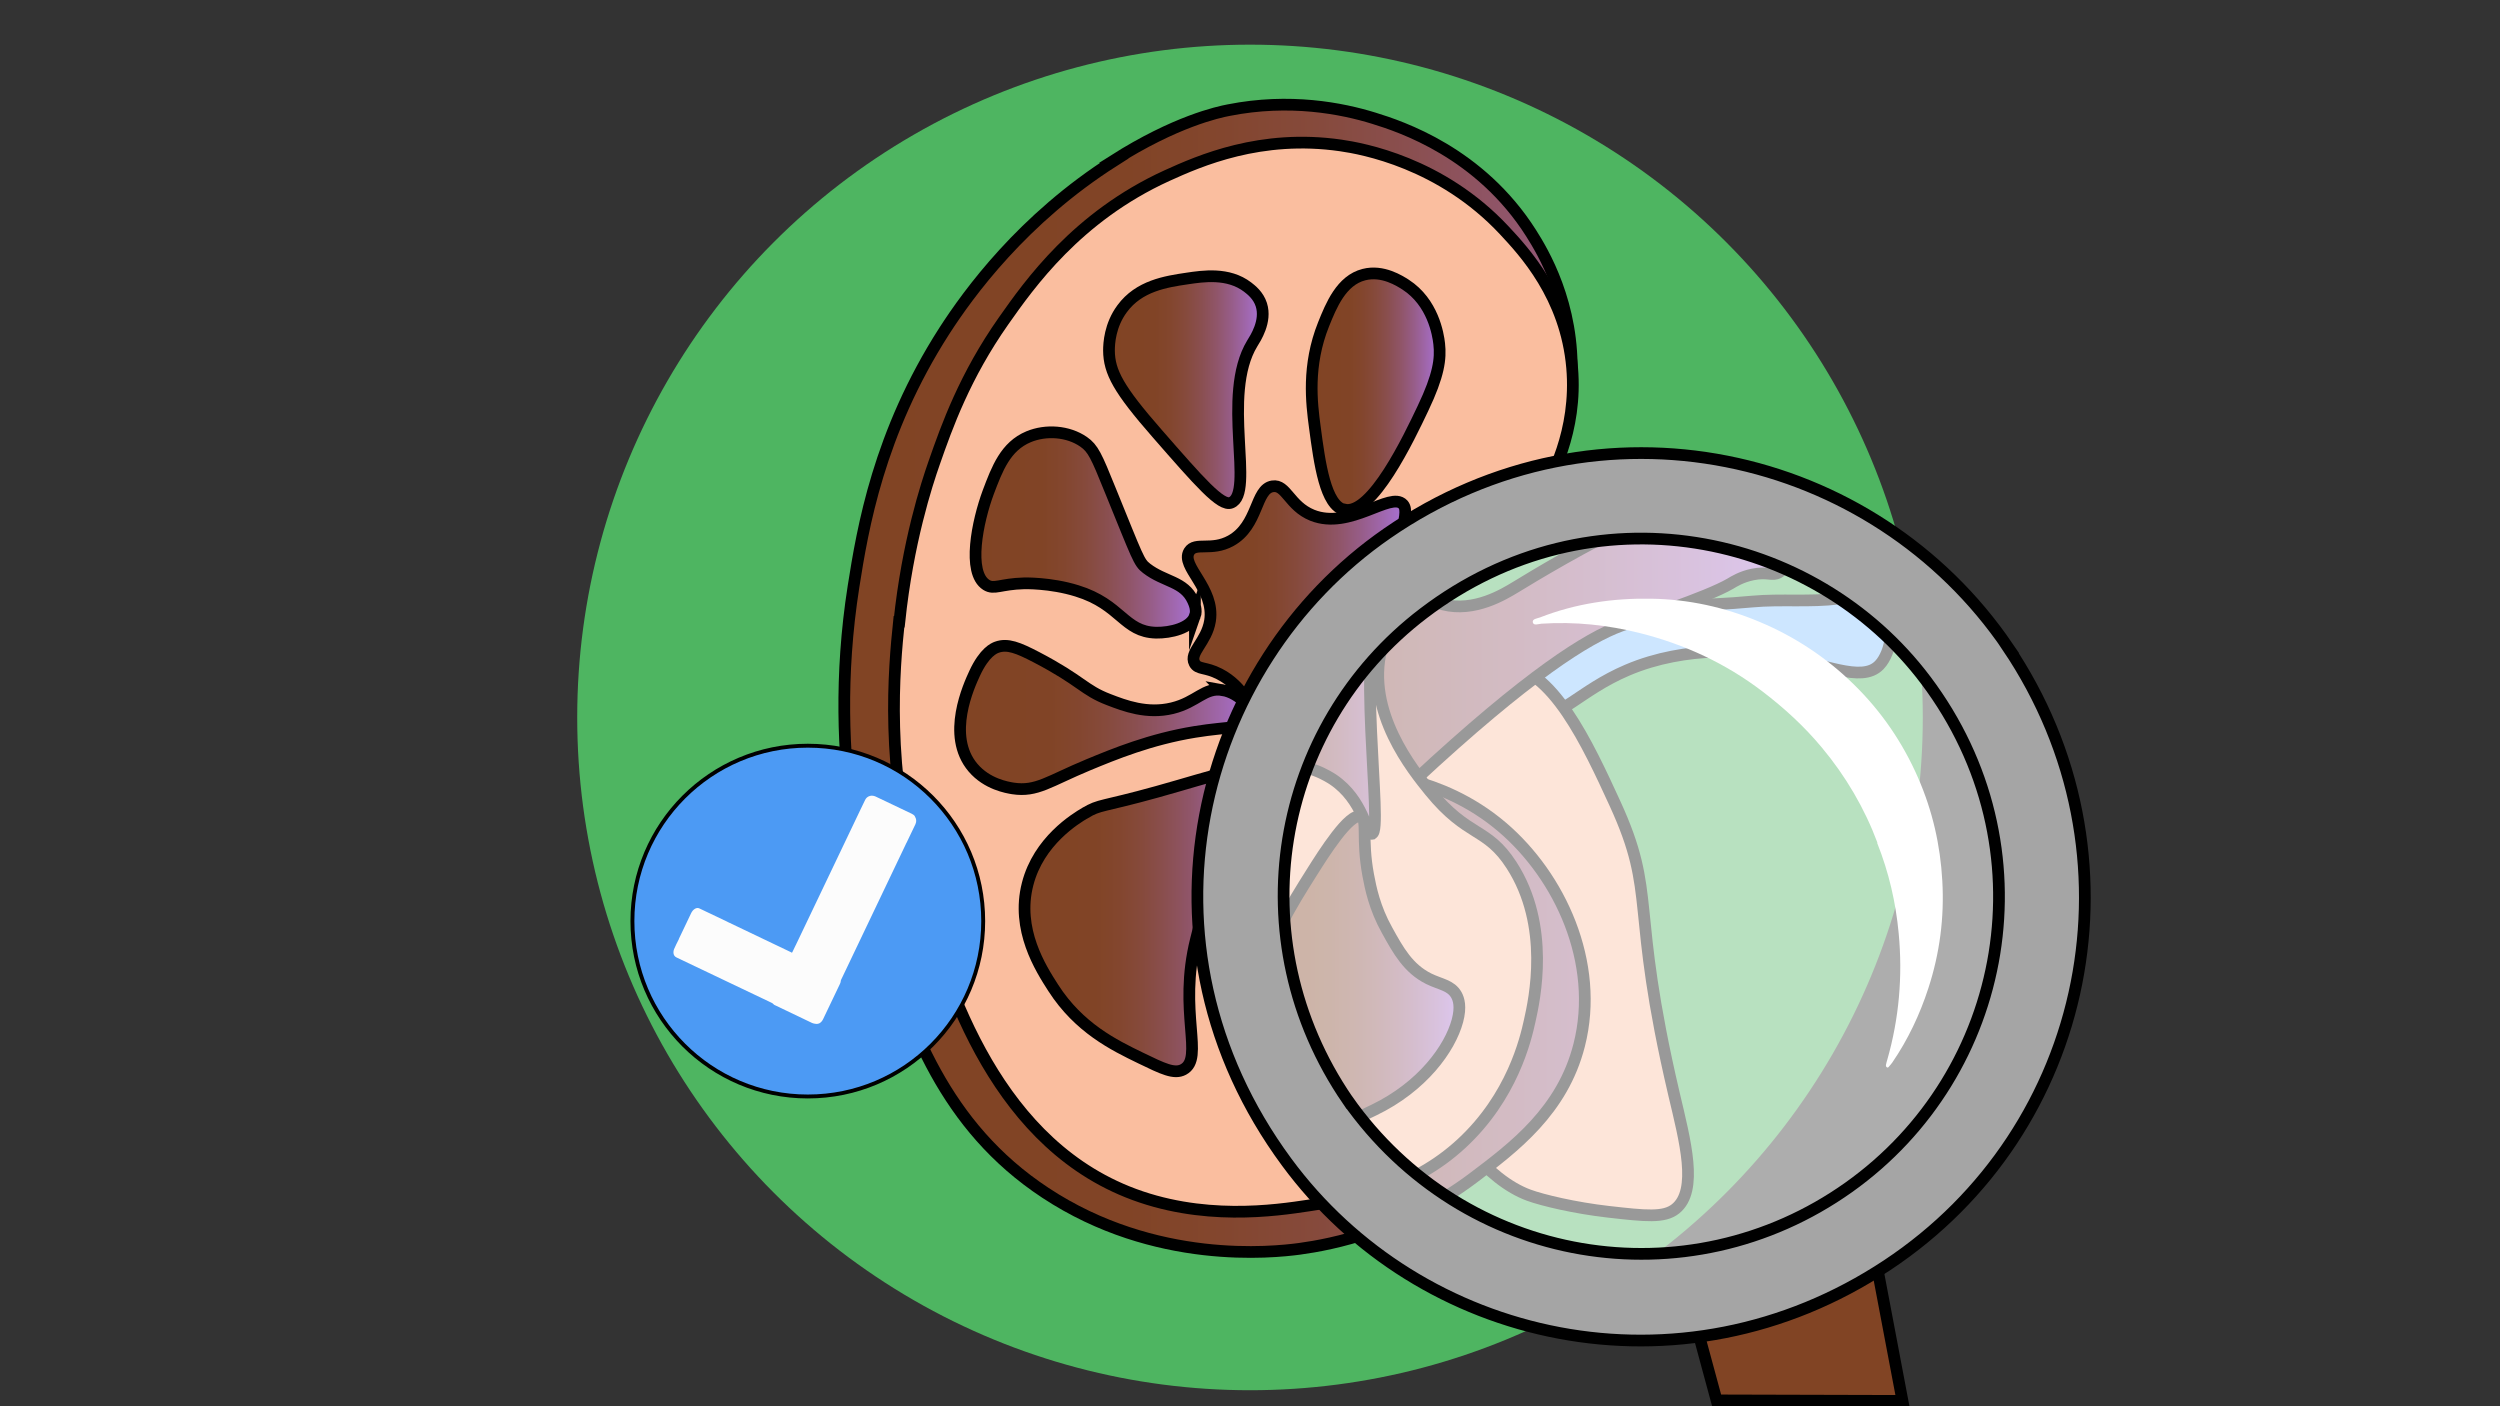
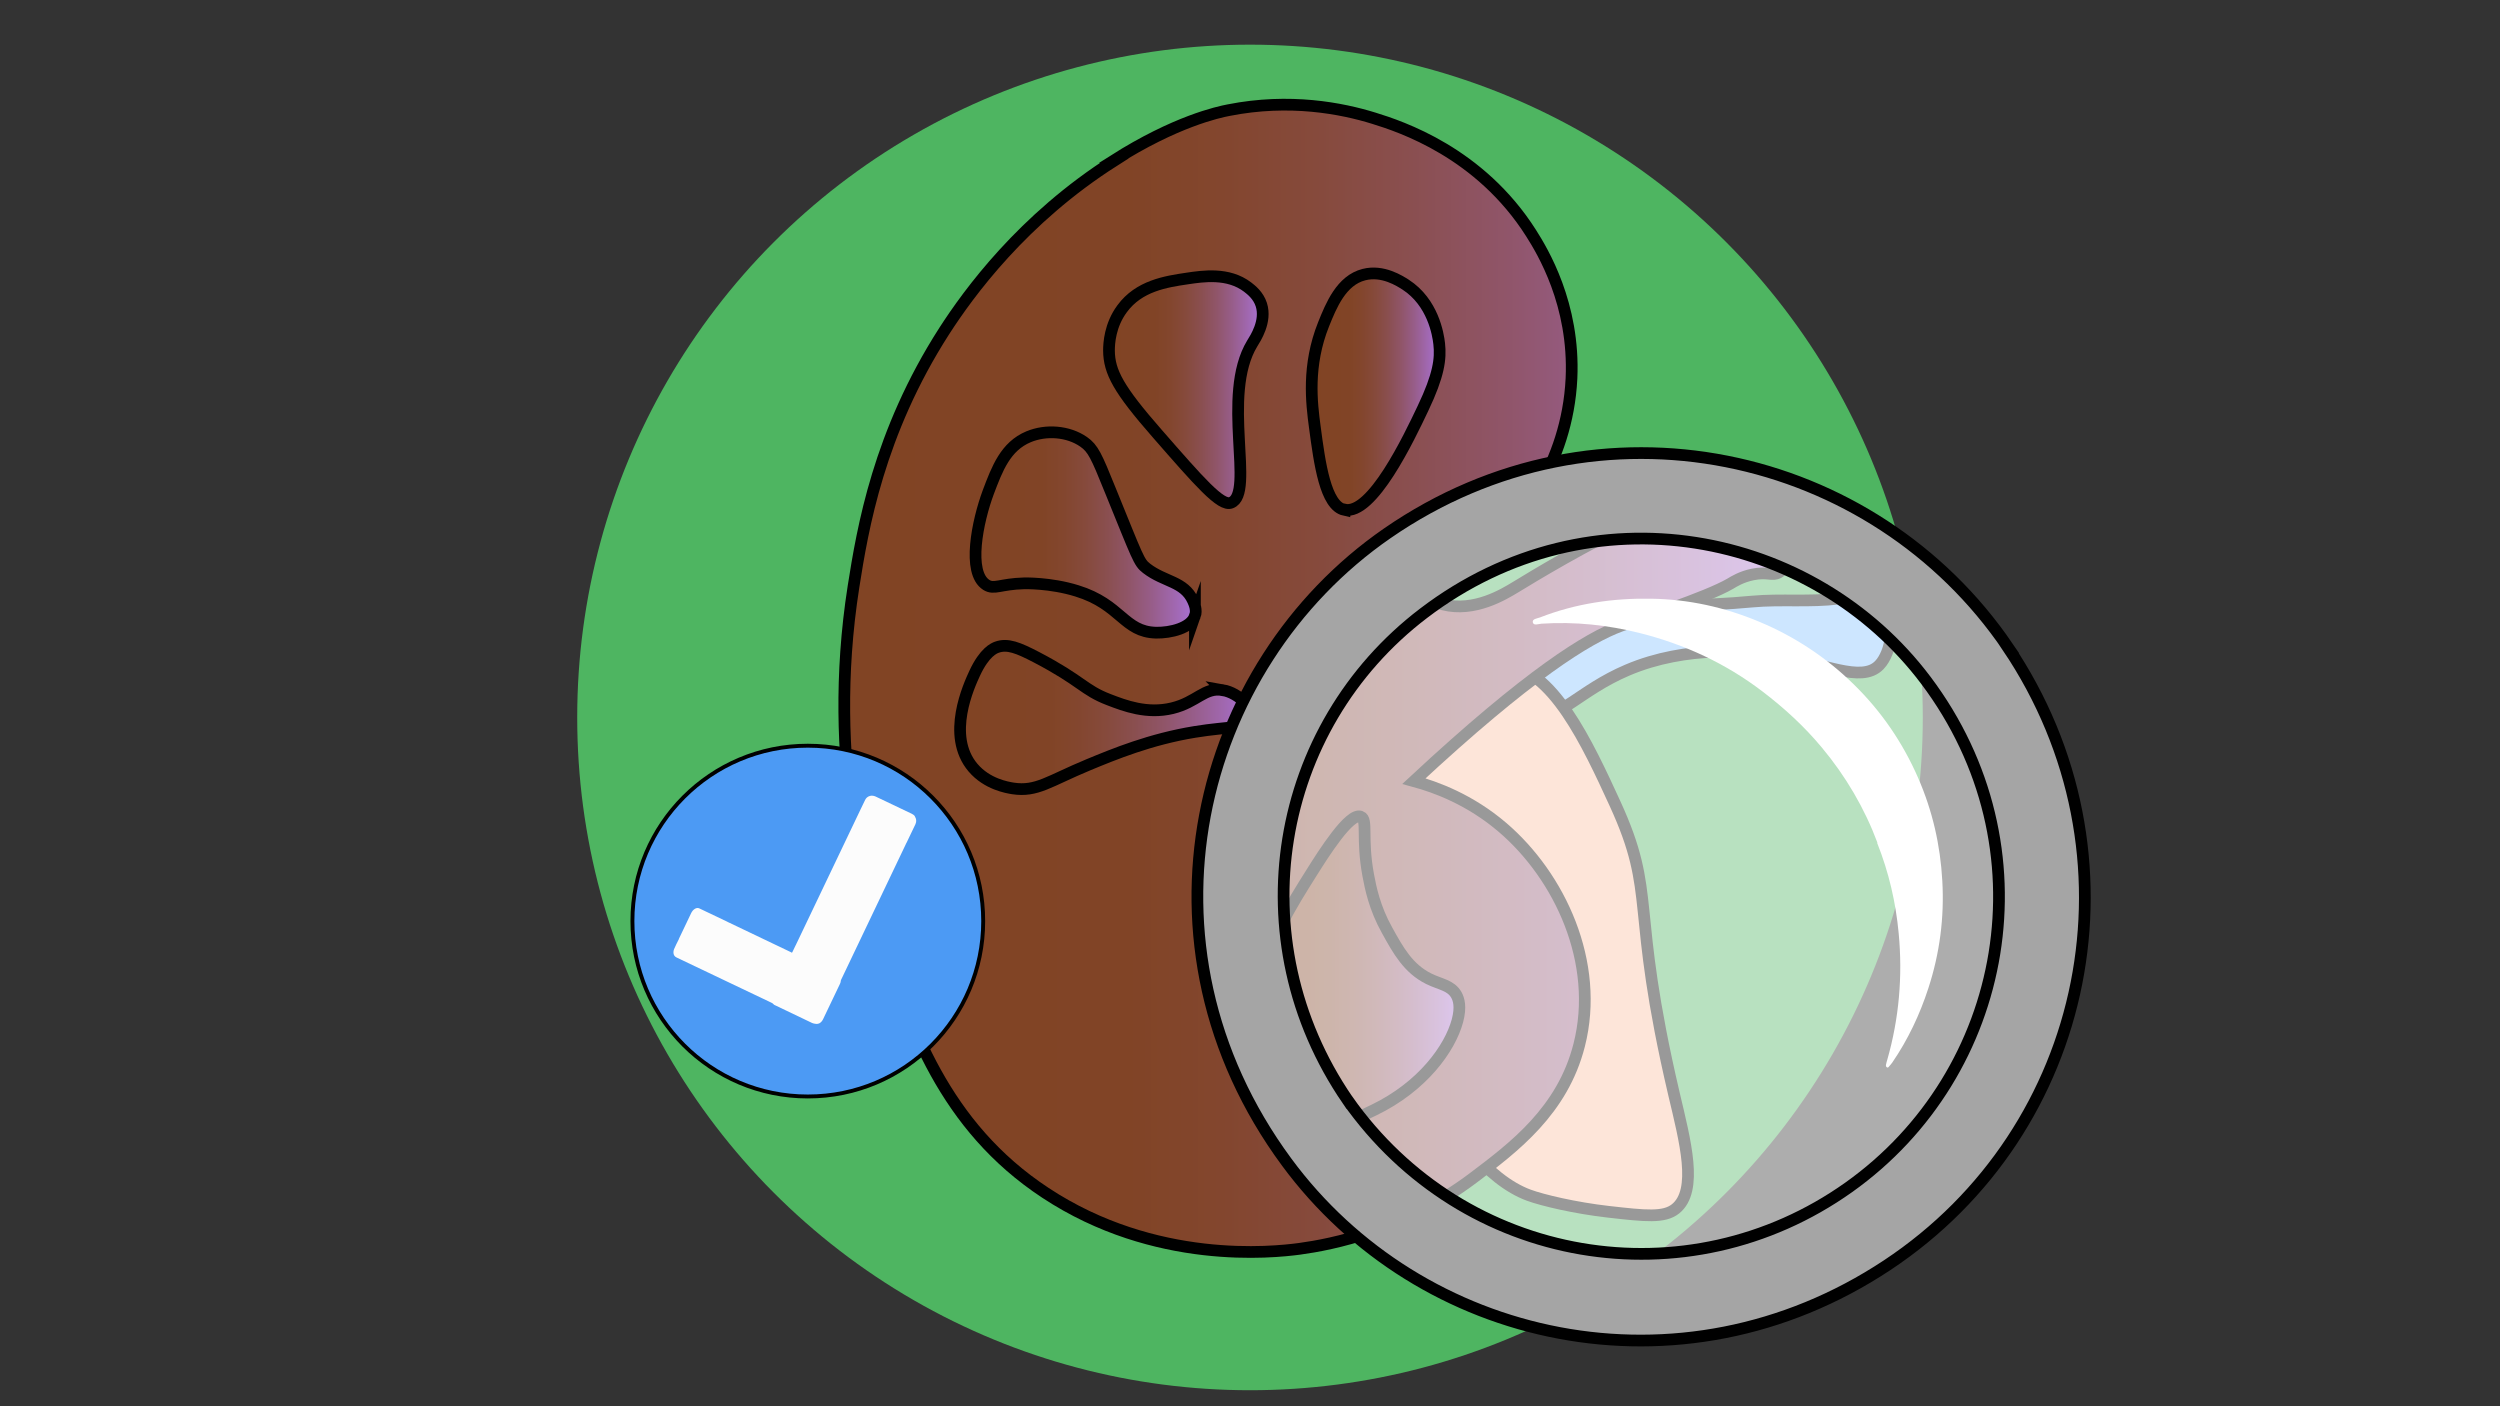
<svg xmlns="http://www.w3.org/2000/svg" xmlns:xlink="http://www.w3.org/1999/xlink" version="1.1" viewBox="0 0 1920 1080">
  <rect x="0" y="0" width="1920" height="1080" fill="#333333" stroke="none" />
  <defs>
    <style>
      .cls-1 {
        fill: #fcfcfc;
      }

      .cls-2 {
        fill: url(#linear-gradient-7);
      }

      .cls-2, .cls-3, .cls-4, .cls-5, .cls-6, .cls-7, .cls-8, .cls-9, .cls-10, .cls-11, .cls-12, .cls-13, .cls-14 {
        stroke: #000;
        stroke-miterlimit: 10;
      }

      .cls-2, .cls-3, .cls-4, .cls-5, .cls-6, .cls-7, .cls-8, .cls-9, .cls-10, .cls-11, .cls-12, .cls-14 {
        stroke-width: 9px;
      }

      .cls-15, .cls-16 {
        fill: #fff;
      }

      .cls-3 {
        fill: url(#linear-gradient-5);
      }

      .cls-4 {
        fill: url(#linear-gradient-3);
      }

      .cls-5 {
        fill: url(#linear-gradient-8);
      }

      .cls-6 {
        fill: url(#linear-gradient-2);
      }

      .cls-7 {
        fill: url(#linear-gradient);
      }

      .cls-8 {
        fill: #814424;
      }

      .cls-9 {
        fill: url(#linear-gradient-4);
      }

      .cls-17 {
        fill: #4eb561;
      }

      .cls-10 {
        fill: #fabe9f;
      }

      .cls-16 {
        opacity: .6;
      }

      .cls-11 {
        fill: url(#linear-gradient-6);
      }

      .cls-12 {
        fill: #a5a5a5;
      }

      .cls-13 {
        fill: #4c9af4;
        stroke-width: 3px;
      }

      .cls-14 {
        fill: #83c1ff;
      }
    </style>
    <linearGradient id="linear-gradient" x1="648" y1="520.9" x2="1374.4" y2="520.9" gradientUnits="userSpaceOnUse">
      <stop offset="0" stop-color="#814424" />
      <stop offset=".3" stop-color="#814426" />
      <stop offset=".4" stop-color="#83462e" />
      <stop offset=".5" stop-color="#864a3c" />
      <stop offset=".6" stop-color="#8a4f50" />
      <stop offset=".7" stop-color="#905569" />
      <stop offset=".8" stop-color="#975d89" />
      <stop offset=".9" stop-color="#a067ae" />
      <stop offset="1" stop-color="#a972d8" />
      <stop offset="1" stop-color="#b079f4" />
    </linearGradient>
    <linearGradient id="linear-gradient-2" x1="1007.4" y1="301" x2="1105.7" y2="301" xlink:href="#linear-gradient" />
    <linearGradient id="linear-gradient-3" x1="912" y1="507" x2="1079.1" y2="507" xlink:href="#linear-gradient" />
    <linearGradient id="linear-gradient-4" x1="851.8" y1="299.2" x2="969.7" y2="299.2" xlink:href="#linear-gradient" />
    <linearGradient id="linear-gradient-5" x1="749.1" y1="408.9" x2="918.3" y2="408.9" xlink:href="#linear-gradient" />
    <linearGradient id="linear-gradient-6" x1="737.4" y1="551" x2="961.6" y2="551" xlink:href="#linear-gradient" />
    <linearGradient id="linear-gradient-7" x1="787" y1="707.4" x2="967.8" y2="707.4" xlink:href="#linear-gradient" />
    <linearGradient id="linear-gradient-8" x1="956.5" y1="746.7" x2="1120.8" y2="746.7" xlink:href="#linear-gradient" />
  </defs>
  <g>
    <g id="_x34_">
      <circle class="cls-17" cx="960" cy="551" r="516.7" />
      <g>
        <path class="cls-14" d="M1182.3,546.4c13.6,7.8,30.7-16.1,67.4-31.7,46.1-19.7,95.2-14.3,112.3-11.6,38.3,6,67.5,21.9,81.3,7.7,5.2-5.3,7.4-14,7.7-15.5,2.5-9.9,2.2-24.9-6.2-32.5-7.7-7-19-4.8-32.5-3.1-22,2.8-44.5.3-66.6,2.3-80.5,7.5-87.4-5.8-122.3,8.5-12.5,5.1-44.5,18.2-49.5,44.9-1.9,10.3-.5,25.8,8.5,31Z" />
        <path class="cls-10" d="M1235.7,930.7c28.1,3.2,42.3,4.7,51.1-2.3,17.6-14.1,7.3-52.3-1.2-88.3-34.4-146.9-12.6-151.7-45.3-223-20.4-44.4-48.8-106.5-85.9-105.7-40.9.9-70.9,77.3-81.3,120.8-30.6,127.8,38.9,262.9,101,285.7,10.6,3.9,35.3,9.8,61.5,12.8Z" />
        <path class="cls-7" d="M855.3,123.3c47.4-30.1,80.4-37.2,88.3-38.7,46.9-9.3,87-1.4,111.5,6.2,20.7,6.4,81.5,26.3,120.8,88.3,8.6,13.6,33.6,54.4,31,111.5-3.2,67.5-42.7,110.6-52.6,120.8-23.7,24.4-49.2,37-65,43.4,4,3.1,10.4,7.2,18.9,9.4,24.2,6.2,47-8,55.8-13.3,26.9-16.4,161.2-98.2,195.1-71.6,4.8,3.8,8.1,10.1,9.3,12.4,9.1,17.4,8.1,42-2.3,48-5.1,2.9-8.4-.9-20.1,1.5-8.7,1.8-14.5,5.5-17,7-18.4,10.8-71.8,27.9-84.4,32.5-24.9,9.2-70,36.7-158.7,119.2,16.9,4.6,43.1,14.2,68.1,35.6,43.8,37.5,75,103.7,58.8,167.2-12.8,50.3-50.1,78.4-81.3,101.9-53.6,40.4-108.5,51.1-133.5,54.5-20.3,2.7-110.9,12.6-195.1-43-78.2-51.5-103.9-128.3-127.7-199.7-7.4-22.2-41.3-128.4-19.7-265.9,7-44.5,19.3-117.8,69.7-196.3,18.7-29,60.1-86.1,130.5-130.8Z" />
-         <path class="cls-10" d="M690.7,477.5c6.4-61.1,21.1-105.9,26.7-121.9,9.9-28.4,23.6-66.8,53.4-109.2,19.8-28.1,56.2-79.9,125.4-111.5,25.1-11.4,72.1-32.1,133.5-23.2,16.6,2.4,76.9,13.2,125.4,65,15.1,16.2,47.6,50.8,52.3,105.7,4.2,49-16.3,85.8-24.4,98.7-30.7,49.1-77.6,65.6-90.6,69.7-10,8.5-25.3,24.2-31.4,47.6-12.4,48.3,24.3,93.3,37.2,109.2,29.3,35.9,43.6,27.3,62.7,56.9,30,46.5,17.6,103.1,13.9,119.6-3.1,14.1-13.4,58.1-52.3,94.1-38.5,35.6-82.2,42.3-117.3,47.6-25.2,3.8-82.4,12.5-139.4-10.5-105.8-42.7-141.2-166.6-160.3-233.4-26.1-91.5-18.8-168.8-15.1-204.4Z" />
        <path class="cls-6" d="M1032.5,391.6c-14.6-3.2-19-35.6-22.7-63.5-2.5-18.6-6-47.3,6.7-79,5.8-14.4,13.6-33.8,31-38.2,14.4-3.7,27.6,4.9,32,7.7,21,13.6,25,38.1,25.8,45.4,1.3,11.6-.3,24.1-12.4,49.5-10.8,22.8-39.2,82.6-60.4,77.9Z" />
-         <path class="cls-4" d="M1053.6,640.4c-4,.8-6.5-26.1-29.9-41.8-2-1.3-22.6-14.8-35.6-7.2-7.8,4.5-8.2,13.8-13.9,13.9-5.3.2-11.3-7.5-12.4-15-1.3-9,5.3-12.3,5.7-23.7.2-6-1.4-10.2-3.6-16-1.7-4.6-8.9-23.5-27.4-33-10.9-5.6-16.4-3.2-19.1-8.3-4.3-8.2,9.3-16.3,11.9-32.5,3.9-25.1-22.9-41.8-16-53.2,4.7-7.7,17,0,32-8.3,21.3-11.8,18.6-39.7,32-41.8,10.5-1.7,13,15.1,30.5,22.2,28.8,11.6,60.1-18.6,69.7-8.3,3.4,3.7,1.5,11.6-2.6,27.4-3.8,14.9-5.8,22.4-12.9,36.6-22,43.7.9,187.1-8.3,188.9Z" />
        <path class="cls-9" d="M945.4,386.1c-7.7,3-24.1-15.8-56.9-53.4-29.3-33.5-36.7-47-36.8-63.5,0-5.4.7-19.4,10.1-32.1,12.9-17.6,33.6-20.8,49.9-23.2,12.1-1.8,31.6-4.8,46.5,6.6,2.7,2.1,8.2,6.3,10.5,13.5,4.1,12.8-4.6,25.9-7,29.8-24.2,39.8,2.5,115.1-16.3,122.3Z" />
        <path class="cls-3" d="M917.7,473.1c-3.2,9.3-18.8,13-29.8,12.8-24.9-.6-26.7-21.6-60.8-32.1-20.6-6.4-40.6-5.8-40.6-5.8-18.3.5-23,5-29,1.2-14.9-9.4-6.8-48.9,1.5-71.2,6.8-18,13.2-35.2,31-42.6,13.3-5.5,30.2-4.4,42.2,3.9,7.3,5.1,9.8,10.7,20.5,37.2,21.4,52.5,21.9,55.4,27.9,60,13.7,10.6,28.8,9.8,35.6,24.8,1.1,2.4,3.2,7.2,1.5,12Z" />
        <path class="cls-11" d="M939,530c-13.9-2.4-19.8,9.3-38.7,13.9-19.4,4.7-36.6-1.9-48.8-6.6-19.3-7.4-20.6-14.3-55.4-32.5-14.2-7.4-22.4-10.7-30.6-7.7-1.9.7-9.4,3.6-17,20.1-4.1,8.9-22.2,47.7-1.2,72.4,10.8,12.7,26.3,15.2,30.6,15.9,18.3,2.8,27.5-5.5,58.1-18.2,19.6-8.1,47.4-19.6,81.7-25.2,26.3-4.3,41.4-2.6,43.6-9.8,2.2-7.2-9.4-20.1-22.3-22.3Z" />
-         <path class="cls-2" d="M833.4,624.4c11.2-6.8,12.4-4.4,55.2-16.3,46.4-12.9,65.9-21.4,74.8-12.1,4.2,4.5,4.3,11.2,4.3,14.8.2,15.7-12.2,27.6-16.3,31.7-17.7,18.2-23.8,42.5-32.9,79-13.9,55.5,6.7,91.1-9.7,99.9-6.9,3.7-15.6-.5-32.9-8.9-20.4-9.9-47.2-23-67-53.8-9.7-15.1-28.7-44.8-19.7-79.7,8.5-33.2,36.9-50.3,44.1-54.6Z" />
        <path class="cls-5" d="M1045.1,627.2c5.5,2.2.4,16.5,5.7,45,1.8,9.5,4.8,25,14.5,42.3,8.6,15.6,16.3,29.4,32,37.2,9.2,4.5,16.9,4.9,21.2,12.4,1.8,3.3,3.7,9,.8,19.9-5.7,21.1-26.7,50.5-64.3,68.6-18.8,9.1-38.6,18.7-60.4,11.2-18.6-6.4-28.3-21.6-30.2-24.8-14-23.2-7-49.3,1.9-82.5,10-37,25.1-61,41-86.3,9.2-14.6,29.2-46.4,37.7-43Z" />
      </g>
      <g>
        <circle class="cls-13" cx="620.4" cy="707.4" r="134.7" />
        <path class="cls-1" d="M702.7,627c-.6-1-1.6-1.6-2.6-2.1-9.2-4.4-18.3-8.7-27.5-13.1-.2-.1-.5-.2-.7-.3-1.7-.6-3.3-.6-4.9.2-1.2.6-2,1.5-2.6,2.7-1,2.1-2,4.2-3,6.2-16.6,34.7-33.1,69.4-49.7,104.1-.1.2-.3.4-.3.7-.1.2-.3.5-.4.7-.8,1.6-1.5,3.2-2.3,4.8-.1.2-.2.5-.5.8-.2-.1-.4-.3-.7-.4-15.8-7.6-31.7-15.1-47.5-22.7-.4-.2-.7-.4-1.1-.5h0c0,0-.2-.1-.3-.2-7.1-3.4-14.3-6.8-21.4-10.2-1.2-.6-2.3-.4-3.4.2-1.3.7-2.2,1.9-2.9,3.2-3.1,6.6-6.3,13.1-9.4,19.7,0,.2-.2.4-.2.6h0c-1.3,2.5-2.5,5-3.6,7.5-.3.8-.5,1.6-.5,2.5,0,1.9.8,3.2,2.5,4,24.3,11.6,48.5,23.2,72.8,34.7.5.2,1,.5,1.4,1,.4.5.9.8,1.5,1,9.4,4.5,18.8,9,28.2,13.5.7.3,1.4.5,2.1.6.3,0,.5,0,.8.1.9.2,1.8,0,2.6-.3,1.4-.7,2.3-1.8,3-3.2,4.3-9.1,8.7-18.2,13-27.2.3-.7.6-1.4.6-2.1,0-.5.2-1,.5-1.5,16.4-34.4,32.8-68.7,49.2-103.1.2-.4.4-.7.5-1.1.2-.2.3-.4.4-.7,1.5-3.1,3-6.2,4.5-9.4.8-1.6,1.6-3.2,2.3-4.8.9-2.1.7-4-.5-5.9Z" />
      </g>
      <g>
        <circle class="cls-16" cx="1254.5" cy="681.1" r="290.5" />
-         <path class="cls-8" d="M1318.4,1075.6c-7.2-26.7-14.5-53.4-21.7-80.1,46.8-15.4,93.6-30.9,140.4-46.3,8,42.2,16,84.5,24,126.7-47.6-.1-95.1-.3-142.7-.4Z" />
        <path class="cls-12" d="M1541.9,496.9c107.4,159.3,64.3,370.9-92.6,474.8-158.9,105.2-358.7,59.9-461.2-79.3-123.3-167.3-69.7-381.2,77.3-482.8,162.6-112.4,373.7-63.9,476.6,87.3ZM1034.9,844.8c89.5,127.1,260.9,155.2,384.9,67.1,123.3-87.6,155.4-261.7,59.2-389.5-86.2-114.5-256.6-149.8-385.7-51.4-114.9,87.5-143,250.3-58.4,373.8Z" />
        <path class="cls-15" d="M1441.9,647.3c-9.9-26.5-24.4-51.3-42.9-73.4-13.4-16.1-28.8-30.2-45.6-43-28.1-21.4-59.6-36-93.6-44.6-24.8-6.3-50.2-9-76-7.3-2.3.2-6,1.7-6.6-1-.6-2.7,3.3-3,5.5-3.8,27.4-10.7,56.1-14.9,85.3-14.4,28.7.4,56.4,6.5,83.1,17.7,27.3,11.4,51.4,27.4,72.5,48,21.2,20.7,37.7,44.8,49.6,72.1,11,25.2,17,51.6,18.5,79,1.6,28.1-2,55.6-10.7,82.3-6.6,20.3-15.6,39.4-27.7,57.1-.7,1-1.4,1.8-2.2,2.7-.5.6-1,1.6-2,1-.8-.5-.8-1.4-.6-2.3.2-1.1.6-2.3.9-3.4,9.1-31.8,11.9-64.3,8.8-97.1-2.2-23.7-7.5-46.8-16.6-69.7Z" />
      </g>
    </g>
  </g>
</svg>